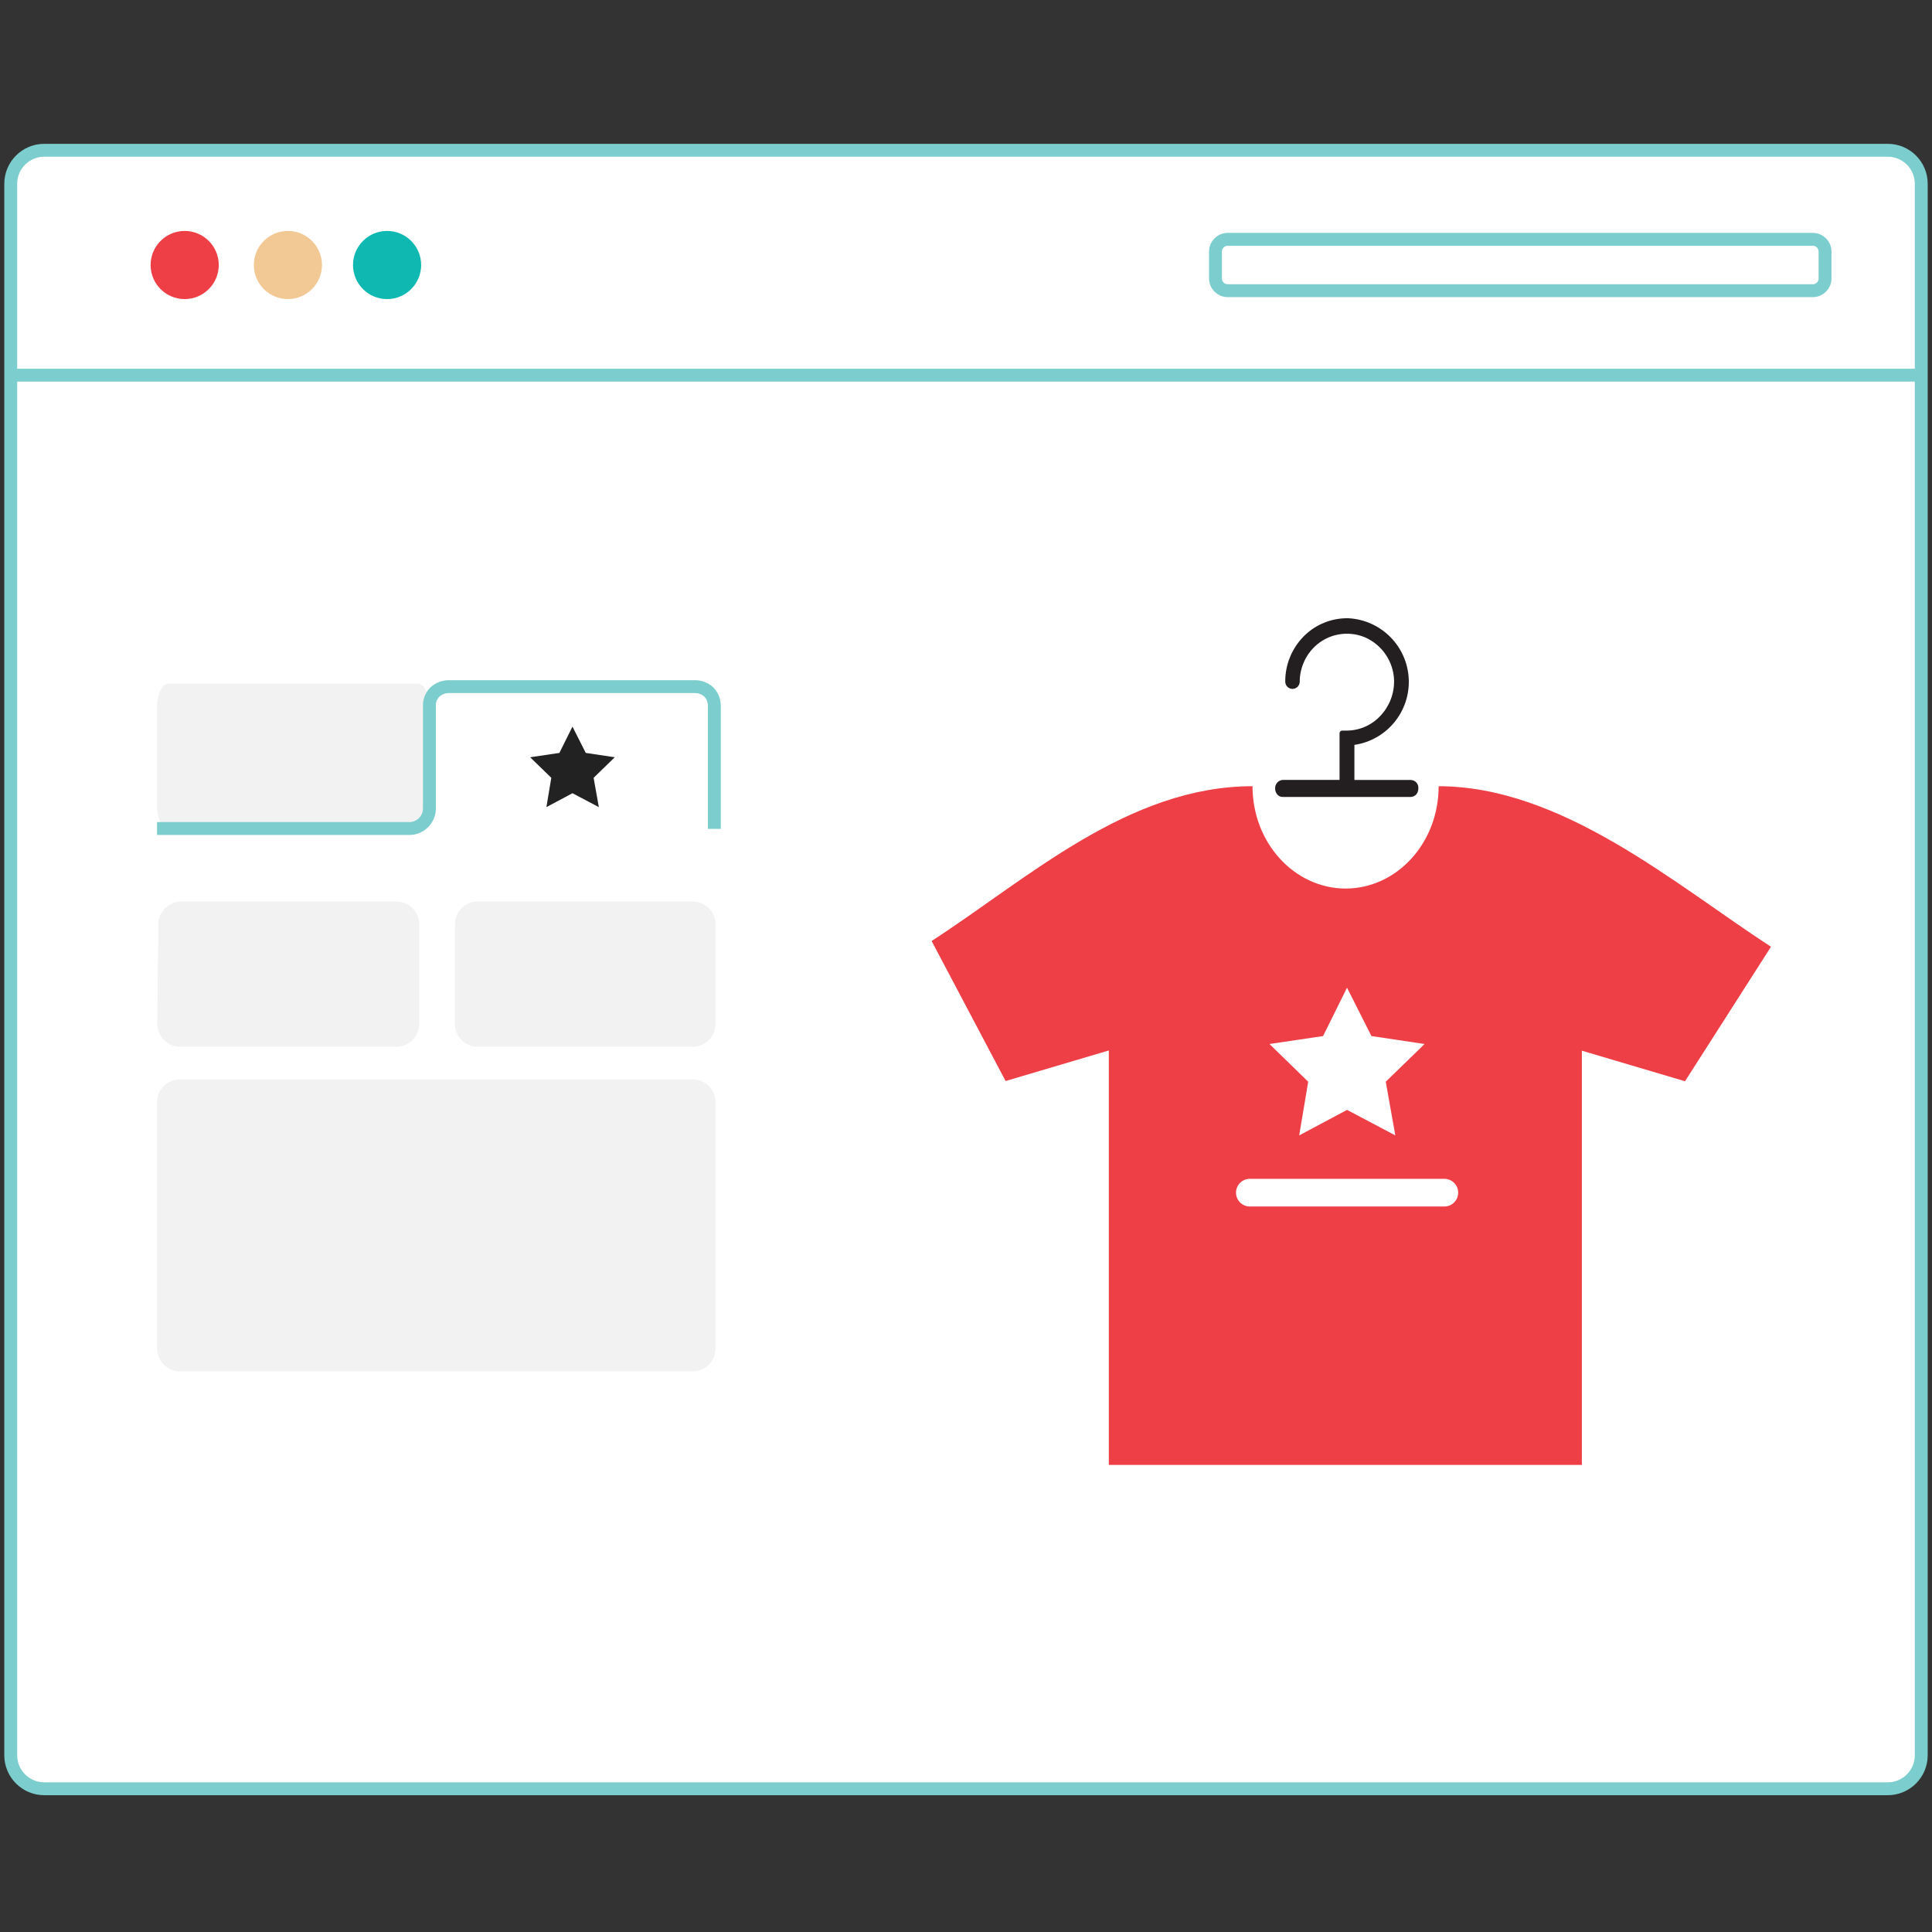
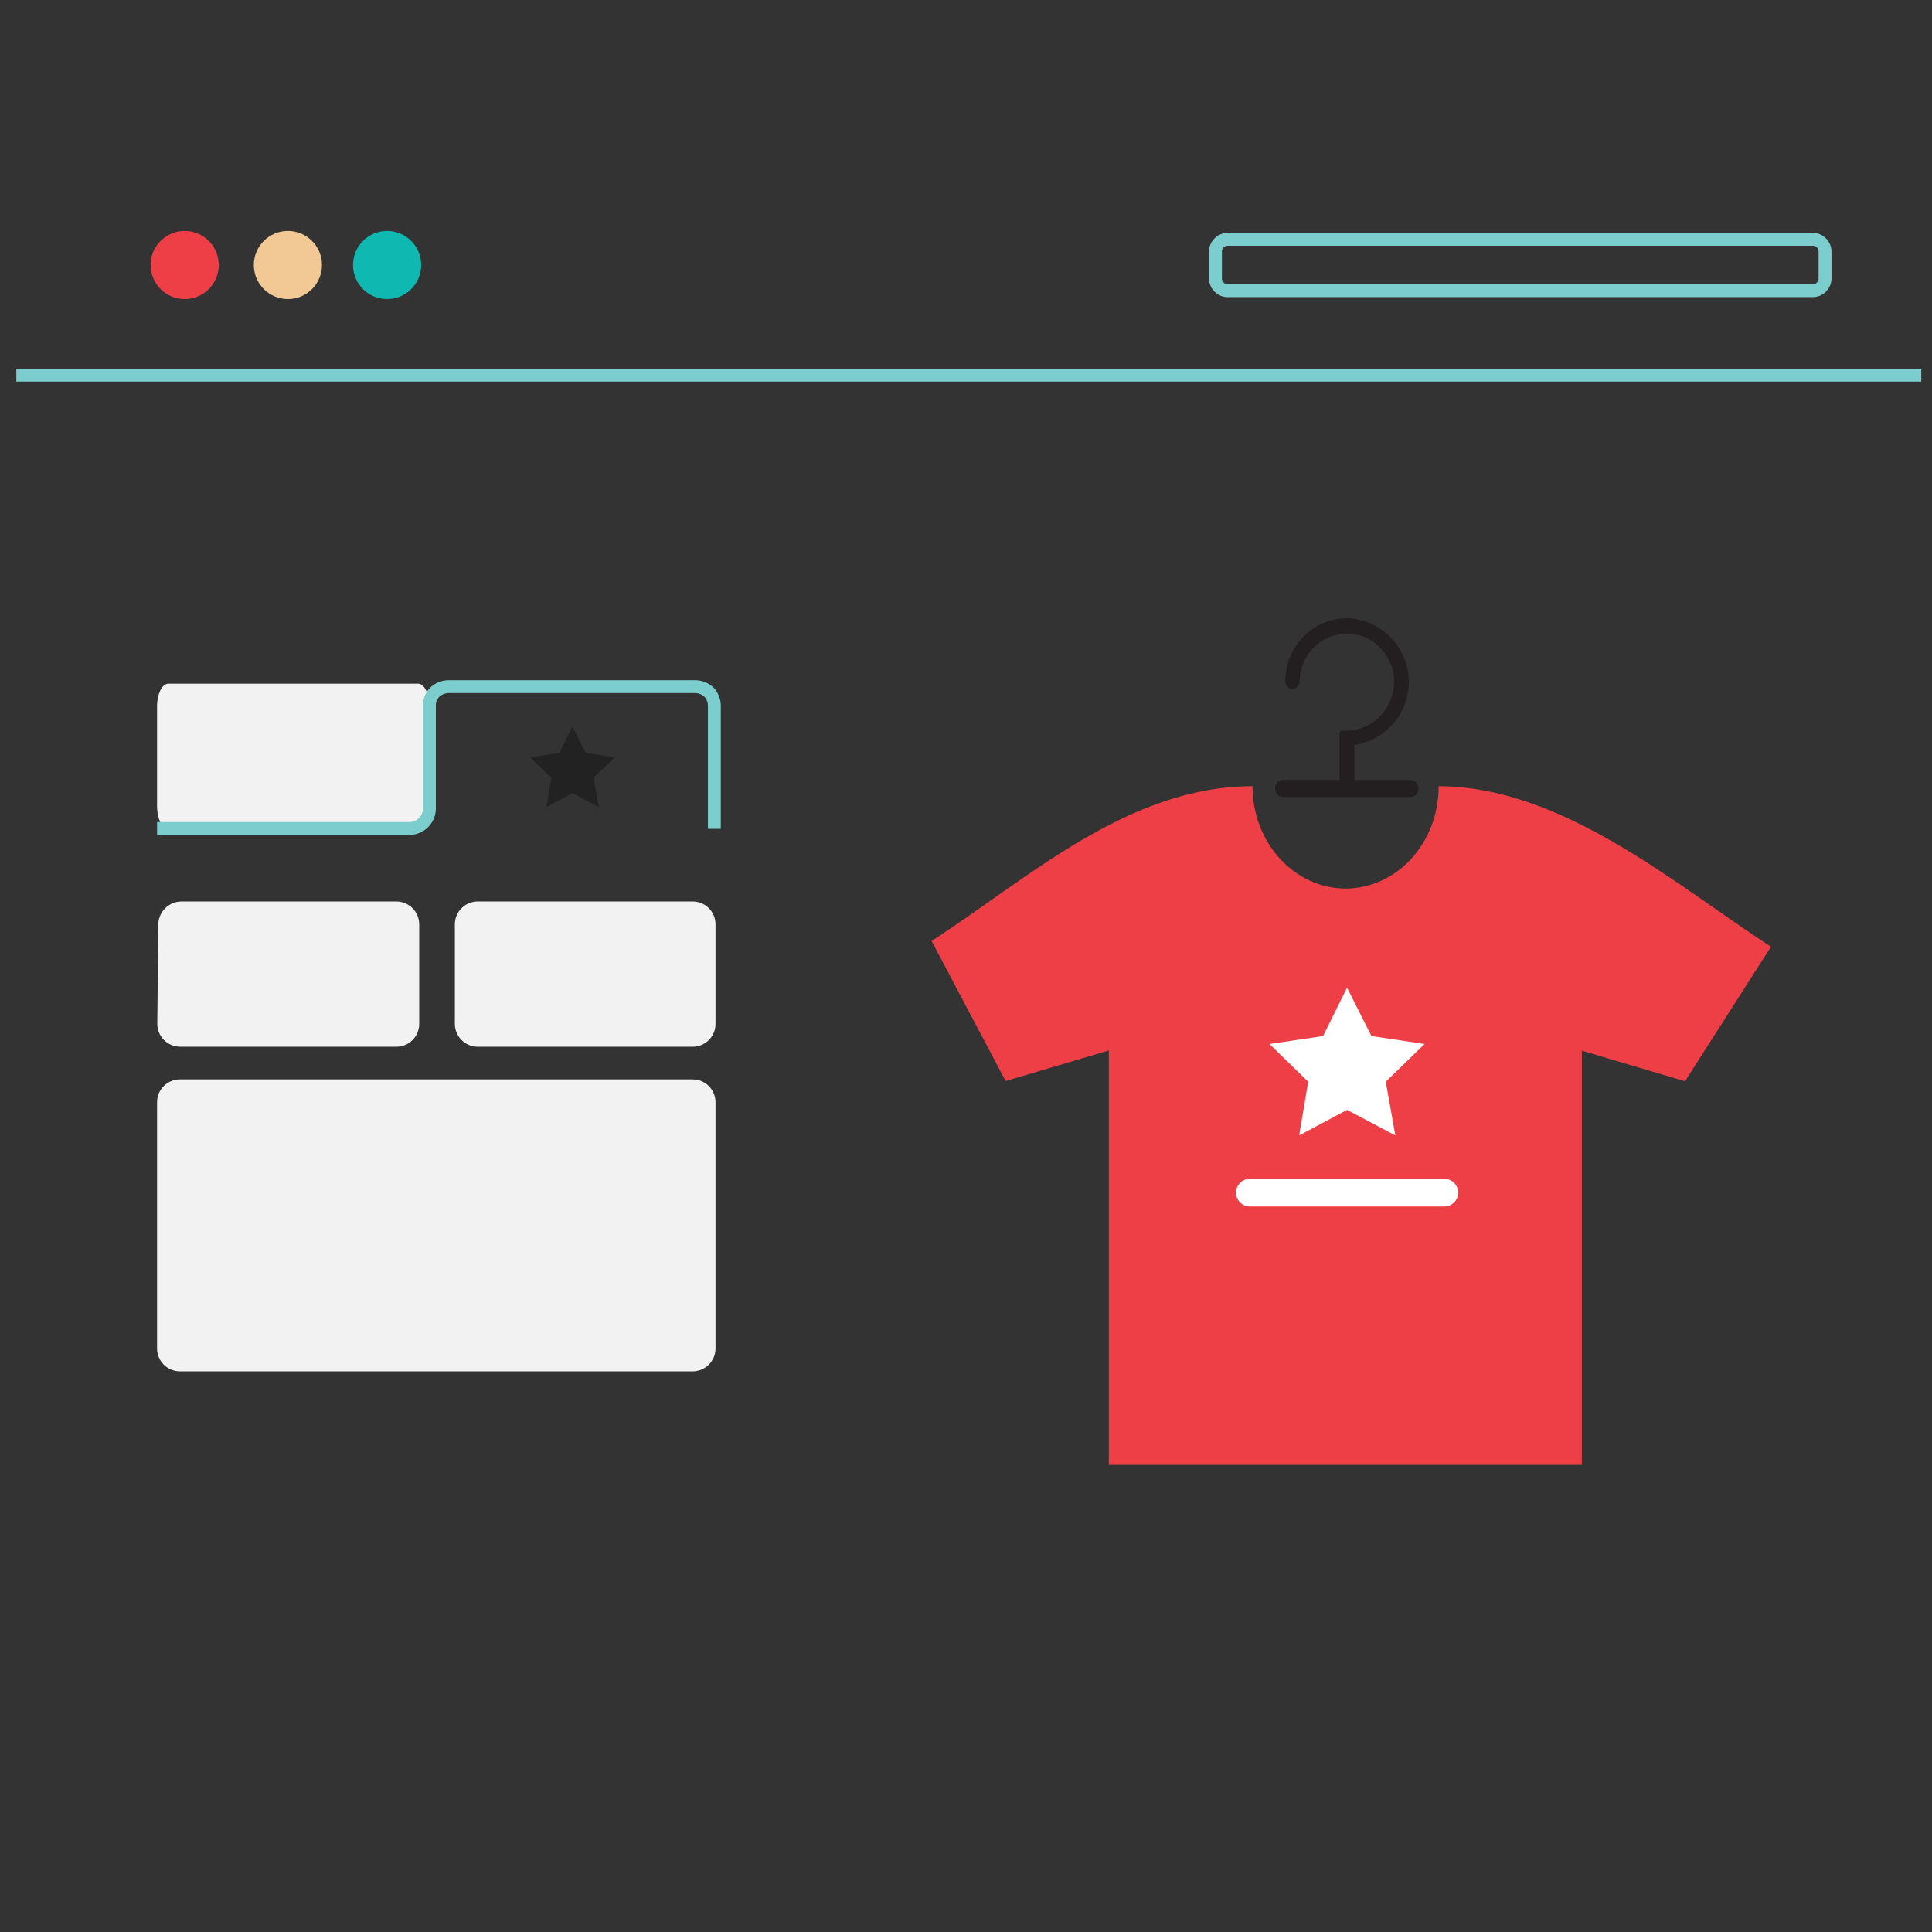
<svg xmlns="http://www.w3.org/2000/svg" width="180" height="180" viewBox="0 0 180 180" fill="none">
  <rect x="0" y="0" width="180" height="180" fill="#333333" stroke="none" />
-   <path d="M175.876 14H4.124C2.399 14 1 15.399 1 17.124V163.531C1 165.256 2.399 166.655 4.124 166.655H175.876C177.601 166.655 178.999 165.256 178.999 163.531V17.124C178.999 15.399 177.601 14 175.876 14Z" fill="white" stroke="#7CCDCD" stroke-width="1.2" stroke-miterlimit="10" />
  <path d="M17.206 27.865C18.959 27.865 20.381 26.443 20.381 24.69C20.381 22.937 18.959 21.516 17.206 21.516C15.453 21.516 14.032 22.937 14.032 24.69C14.032 26.443 15.453 27.865 17.206 27.865Z" fill="#EE3F47" />
  <path d="M36.064 27.865C37.817 27.865 39.238 26.443 39.238 24.69C39.238 22.937 37.817 21.516 36.064 21.516C34.31 21.516 32.889 22.937 32.889 24.69C32.889 26.443 34.31 27.865 36.064 27.865Z" fill="#0FB9B2" />
  <path d="M26.823 27.865C28.576 27.865 29.998 26.443 29.998 24.69C29.998 22.937 28.576 21.516 26.823 21.516C25.07 21.516 23.649 22.937 23.649 24.69C23.649 26.443 25.07 27.865 26.823 27.865Z" fill="#F2C994" />
  <path d="M168.897 22.298H114.381C113.753 22.298 113.243 22.808 113.243 23.436V25.944C113.243 26.572 113.753 27.082 114.381 27.082H168.897C169.525 27.082 170.035 26.572 170.035 25.944V23.436C170.035 22.808 169.525 22.298 168.897 22.298Z" stroke="#7CCDCD" stroke-width="1.2" stroke-miterlimit="10" />
  <path d="M1.522 34.953H179" stroke="#7CCDCD" stroke-width="1.2" stroke-miterlimit="10" />
  <path d="M15.677 63.697H38.963C39.536 63.697 40 64.653 40 65.827V75.104C40 76.278 39.536 77.228 38.963 77.228H15.677C15.104 77.228 14.633 76.278 14.633 75.104V65.827C14.633 64.653 15.104 63.697 15.677 63.697ZM16.88 83.99H36.934C37.498 83.992 38.038 84.217 38.436 84.616C38.834 85.016 39.057 85.556 39.057 86.12V95.397C39.057 95.96 38.834 96.501 38.435 96.899C38.037 97.297 37.497 97.521 36.934 97.521H16.786C16.502 97.521 16.222 97.464 15.96 97.355C15.699 97.245 15.462 97.084 15.264 96.881C15.065 96.679 14.909 96.439 14.805 96.175C14.7 95.912 14.649 95.63 14.655 95.346L14.749 86.106C14.764 85.548 14.993 85.017 15.388 84.623C15.783 84.229 16.315 84.002 16.873 83.99H16.88ZM44.508 83.99H64.54C65.104 83.992 65.644 84.217 66.042 84.616C66.44 85.016 66.663 85.556 66.663 86.12V95.397C66.663 95.96 66.44 96.501 66.041 96.899C65.643 97.297 65.103 97.521 64.54 97.521H44.508C43.944 97.521 43.403 97.297 43.004 96.899C42.604 96.501 42.379 95.961 42.377 95.397V86.12C42.377 85.555 42.601 85.013 43.001 84.614C43.401 84.214 43.943 83.99 44.508 83.99Z" fill="#F2F2F2" />
  <path d="M66.555 77.22V65.805C66.567 65.314 66.384 64.837 66.047 64.479C65.679 64.139 65.193 63.957 64.692 63.972H41.812C41.331 63.973 40.868 64.154 40.514 64.479C40.342 64.653 40.208 64.86 40.12 65.089C40.033 65.317 39.994 65.561 40.007 65.805V75.358C39.998 75.846 39.797 76.311 39.449 76.654C39.101 76.997 38.633 77.189 38.144 77.191H14.633" stroke="#7CCDCD" stroke-width="1.2" stroke-miterlimit="10" />
  <path d="M16.757 127.765H64.54C65.104 127.763 65.644 127.537 66.042 127.138C66.44 126.738 66.663 126.198 66.663 125.634V102.688C66.663 102.125 66.44 101.585 66.041 101.186C65.643 100.788 65.103 100.565 64.54 100.565H16.757C16.194 100.565 15.653 100.788 15.255 101.186C14.857 101.585 14.633 102.125 14.633 102.688V125.634C14.633 126.198 14.857 126.738 15.255 127.138C15.653 127.537 16.193 127.763 16.757 127.765Z" fill="#F2F2F2" />
  <path d="M52.117 70.147L49.392 70.552L51.363 72.466L50.907 75.198L53.335 73.901L55.792 75.198L55.306 72.466L57.277 70.552L54.574 70.147L53.335 67.697L52.117 70.147Z" fill="#222222" />
  <path d="M131.463 72.669H126.187V69.4C127.642 69.185 128.966 68.438 129.901 67.302C130.837 66.167 131.317 64.725 131.249 63.255C131.182 61.785 130.571 60.393 129.535 59.349C128.499 58.304 127.112 57.681 125.643 57.601C124.871 57.583 124.104 57.722 123.388 58.01C122.671 58.297 122.021 58.728 121.476 59.275C120.922 59.832 120.484 60.492 120.187 61.218C119.889 61.945 119.739 62.723 119.744 63.508C119.744 63.687 119.815 63.858 119.941 63.985C120.068 64.111 120.239 64.182 120.418 64.182C120.597 64.182 120.768 64.111 120.894 63.985C121.021 63.858 121.092 63.687 121.092 63.508C121.094 62.902 121.217 62.303 121.454 61.746C121.69 61.188 122.035 60.684 122.469 60.261C123.078 59.673 123.845 59.275 124.677 59.117C125.509 58.959 126.368 59.046 127.151 59.37C127.939 59.71 128.615 60.267 129.099 60.977C129.582 61.687 129.855 62.519 129.883 63.377C129.912 64.593 129.465 65.771 128.637 66.661C128.238 67.099 127.752 67.451 127.211 67.693C126.67 67.935 126.084 68.062 125.491 68.067H125.042C124.978 68.069 124.917 68.095 124.872 68.141C124.828 68.187 124.803 68.249 124.803 68.313V72.662H119.526C119.426 72.666 119.328 72.691 119.238 72.733C119.147 72.776 119.066 72.836 118.999 72.91C118.931 72.984 118.879 73.07 118.846 73.165C118.812 73.259 118.797 73.359 118.802 73.459C118.8 73.659 118.866 73.853 118.99 74.01C119.05 74.082 119.126 74.142 119.211 74.183C119.296 74.224 119.388 74.247 119.483 74.249H131.441C131.539 74.246 131.635 74.223 131.723 74.182C131.811 74.141 131.891 74.082 131.956 74.01C132.081 73.851 132.148 73.654 132.144 73.452C132.152 73.355 132.141 73.258 132.111 73.166C132.08 73.075 132.032 72.99 131.969 72.917C131.905 72.844 131.828 72.784 131.741 72.742C131.654 72.699 131.56 72.674 131.463 72.669Z" fill="#231F20" />
  <path d="M134.036 73.249C134.036 78.525 130.159 82.786 125.339 82.786H125.39C120.592 82.786 116.693 78.525 116.693 73.249C105.097 73.249 95.719 81.895 86.797 87.671L93.689 100.717L103.307 97.868V136.483H147.379V97.89L156.989 100.738L164.998 88.207C156.076 82.409 145.553 73.249 133.986 73.249H134.036Z" fill="#EE3F47" />
  <path d="M123.267 96.528L118.273 97.267L121.882 100.782L121.042 105.783L125.499 103.406L129.999 105.783L129.108 100.782L132.725 97.267L127.774 96.528L125.499 92.02L123.267 96.528Z" fill="white" />
  <path d="M134.565 112.407H116.446C116.104 112.407 115.776 112.271 115.534 112.029C115.292 111.787 115.156 111.459 115.156 111.117C115.156 110.775 115.292 110.447 115.534 110.205C115.776 109.963 116.104 109.827 116.446 109.827H134.565C134.907 109.827 135.235 109.963 135.477 110.205C135.719 110.447 135.855 110.775 135.855 111.117C135.855 111.459 135.719 111.787 135.477 112.029C135.235 112.271 134.907 112.407 134.565 112.407Z" fill="white" />
</svg>